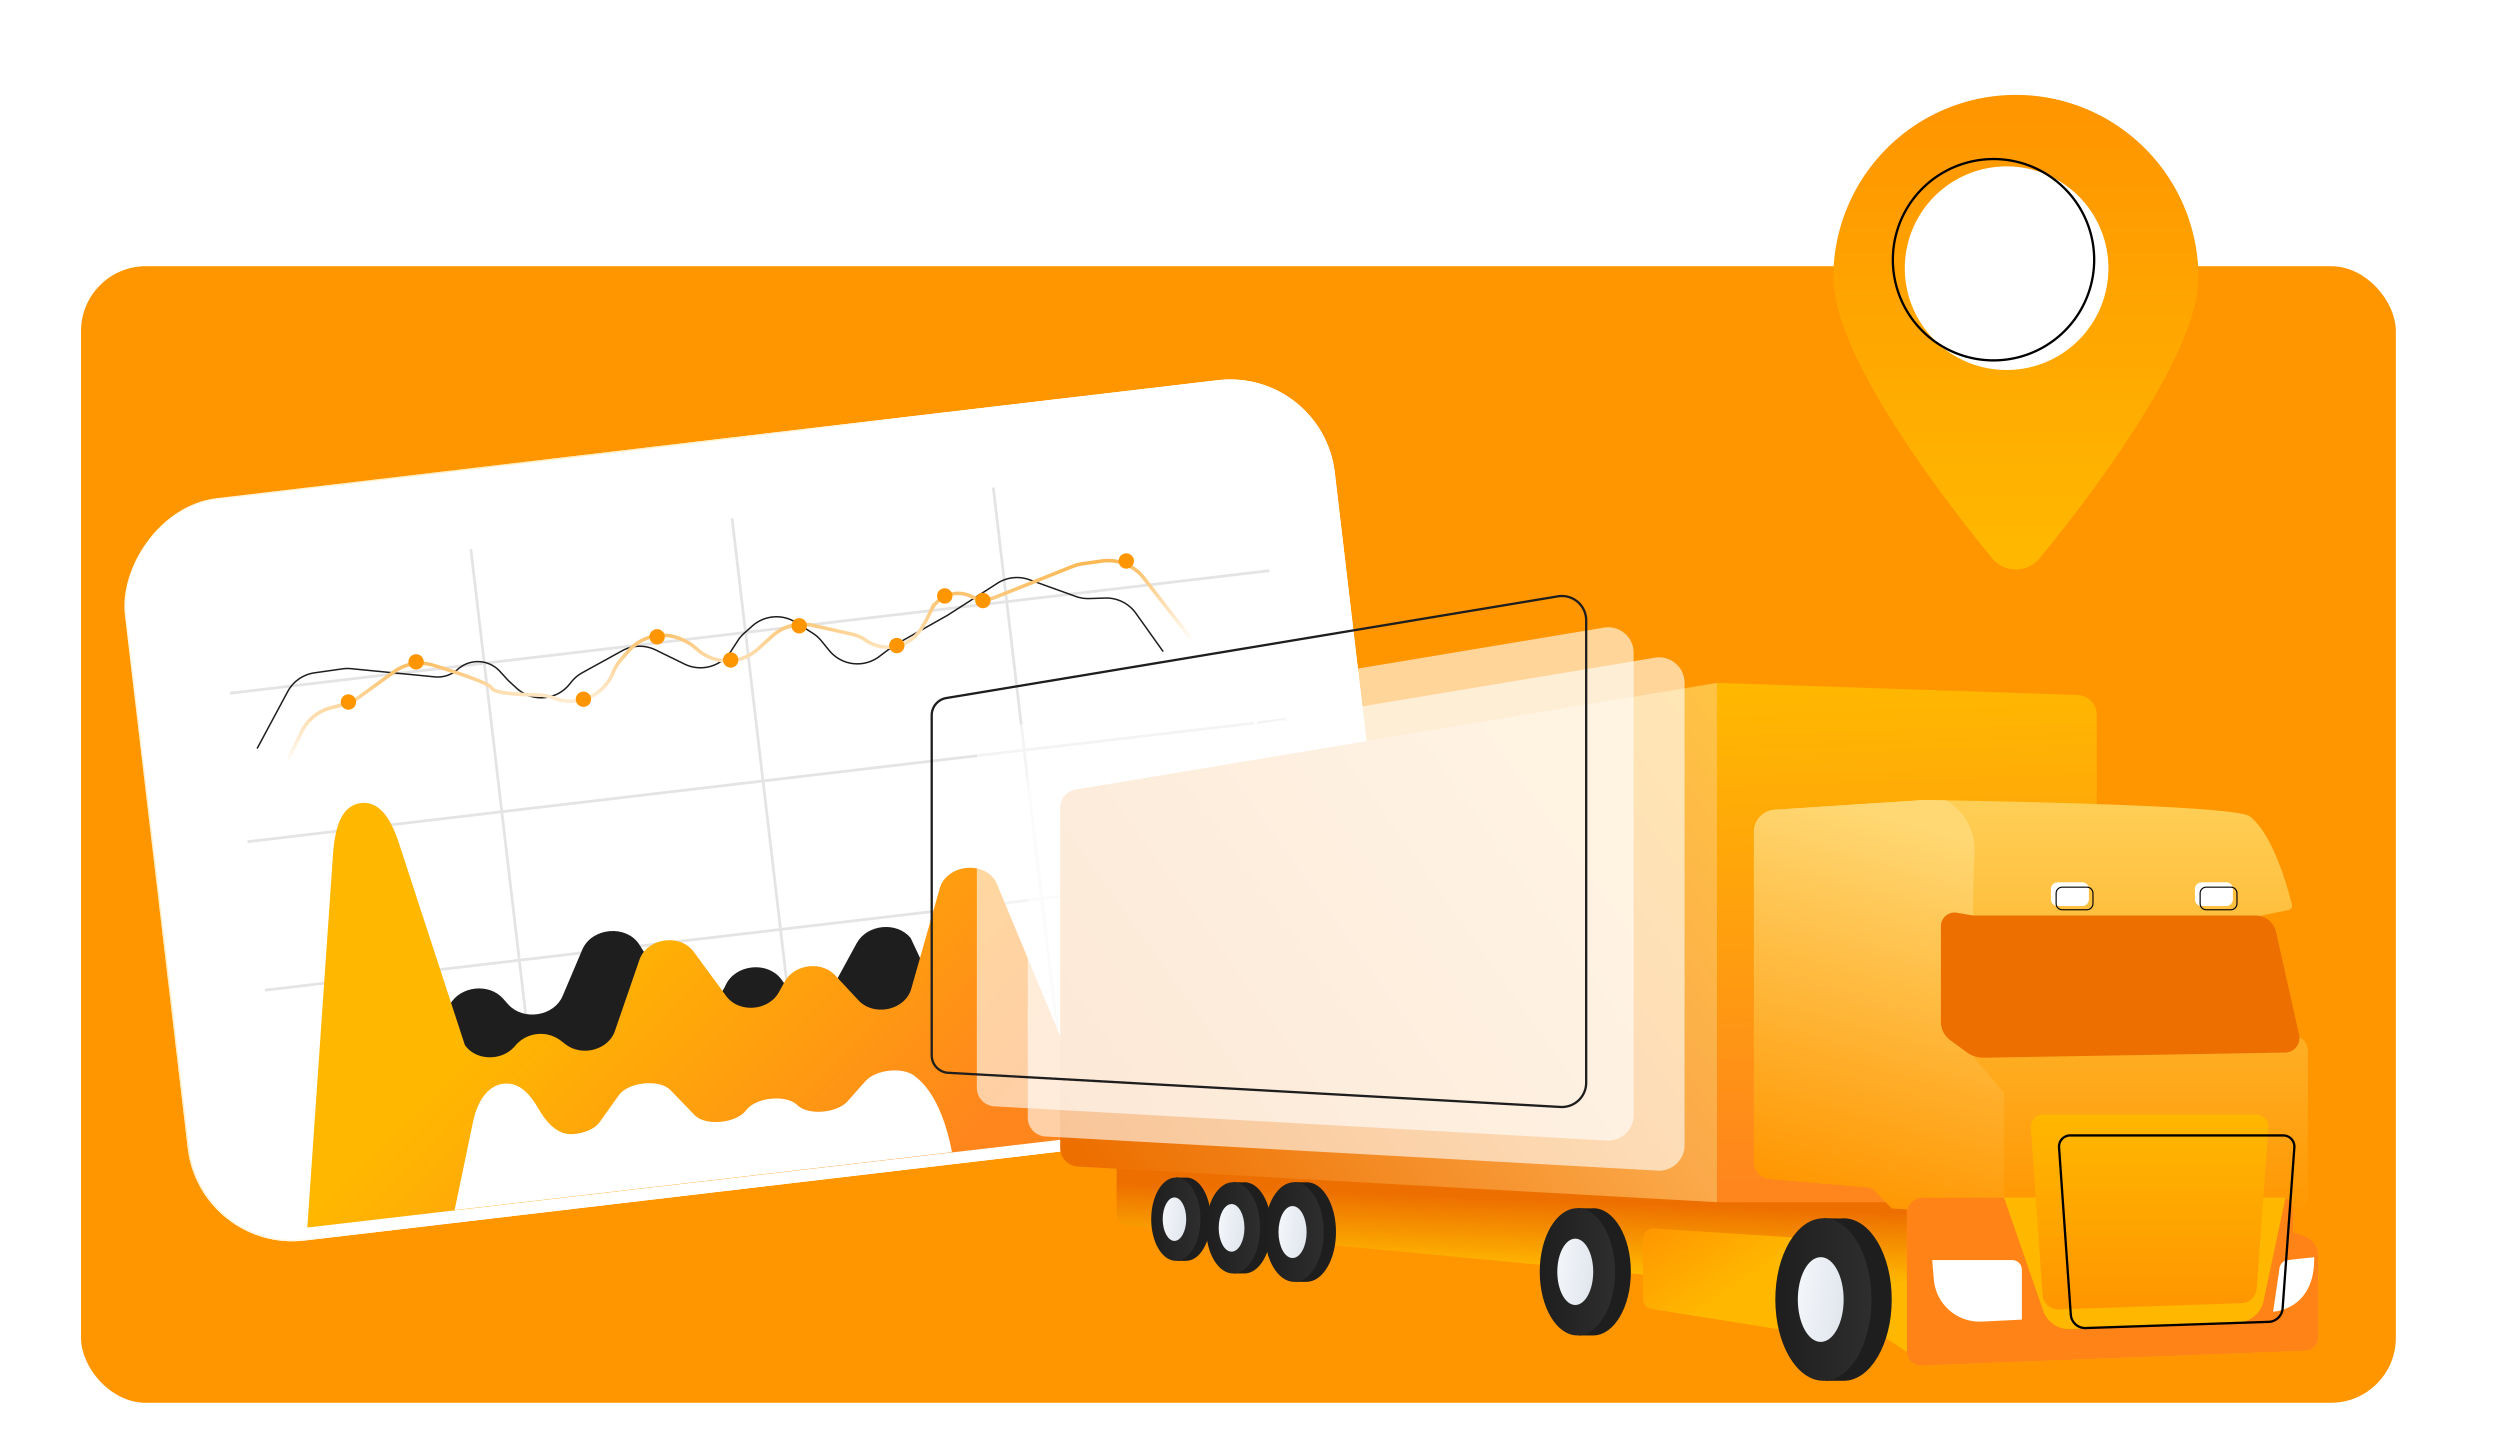
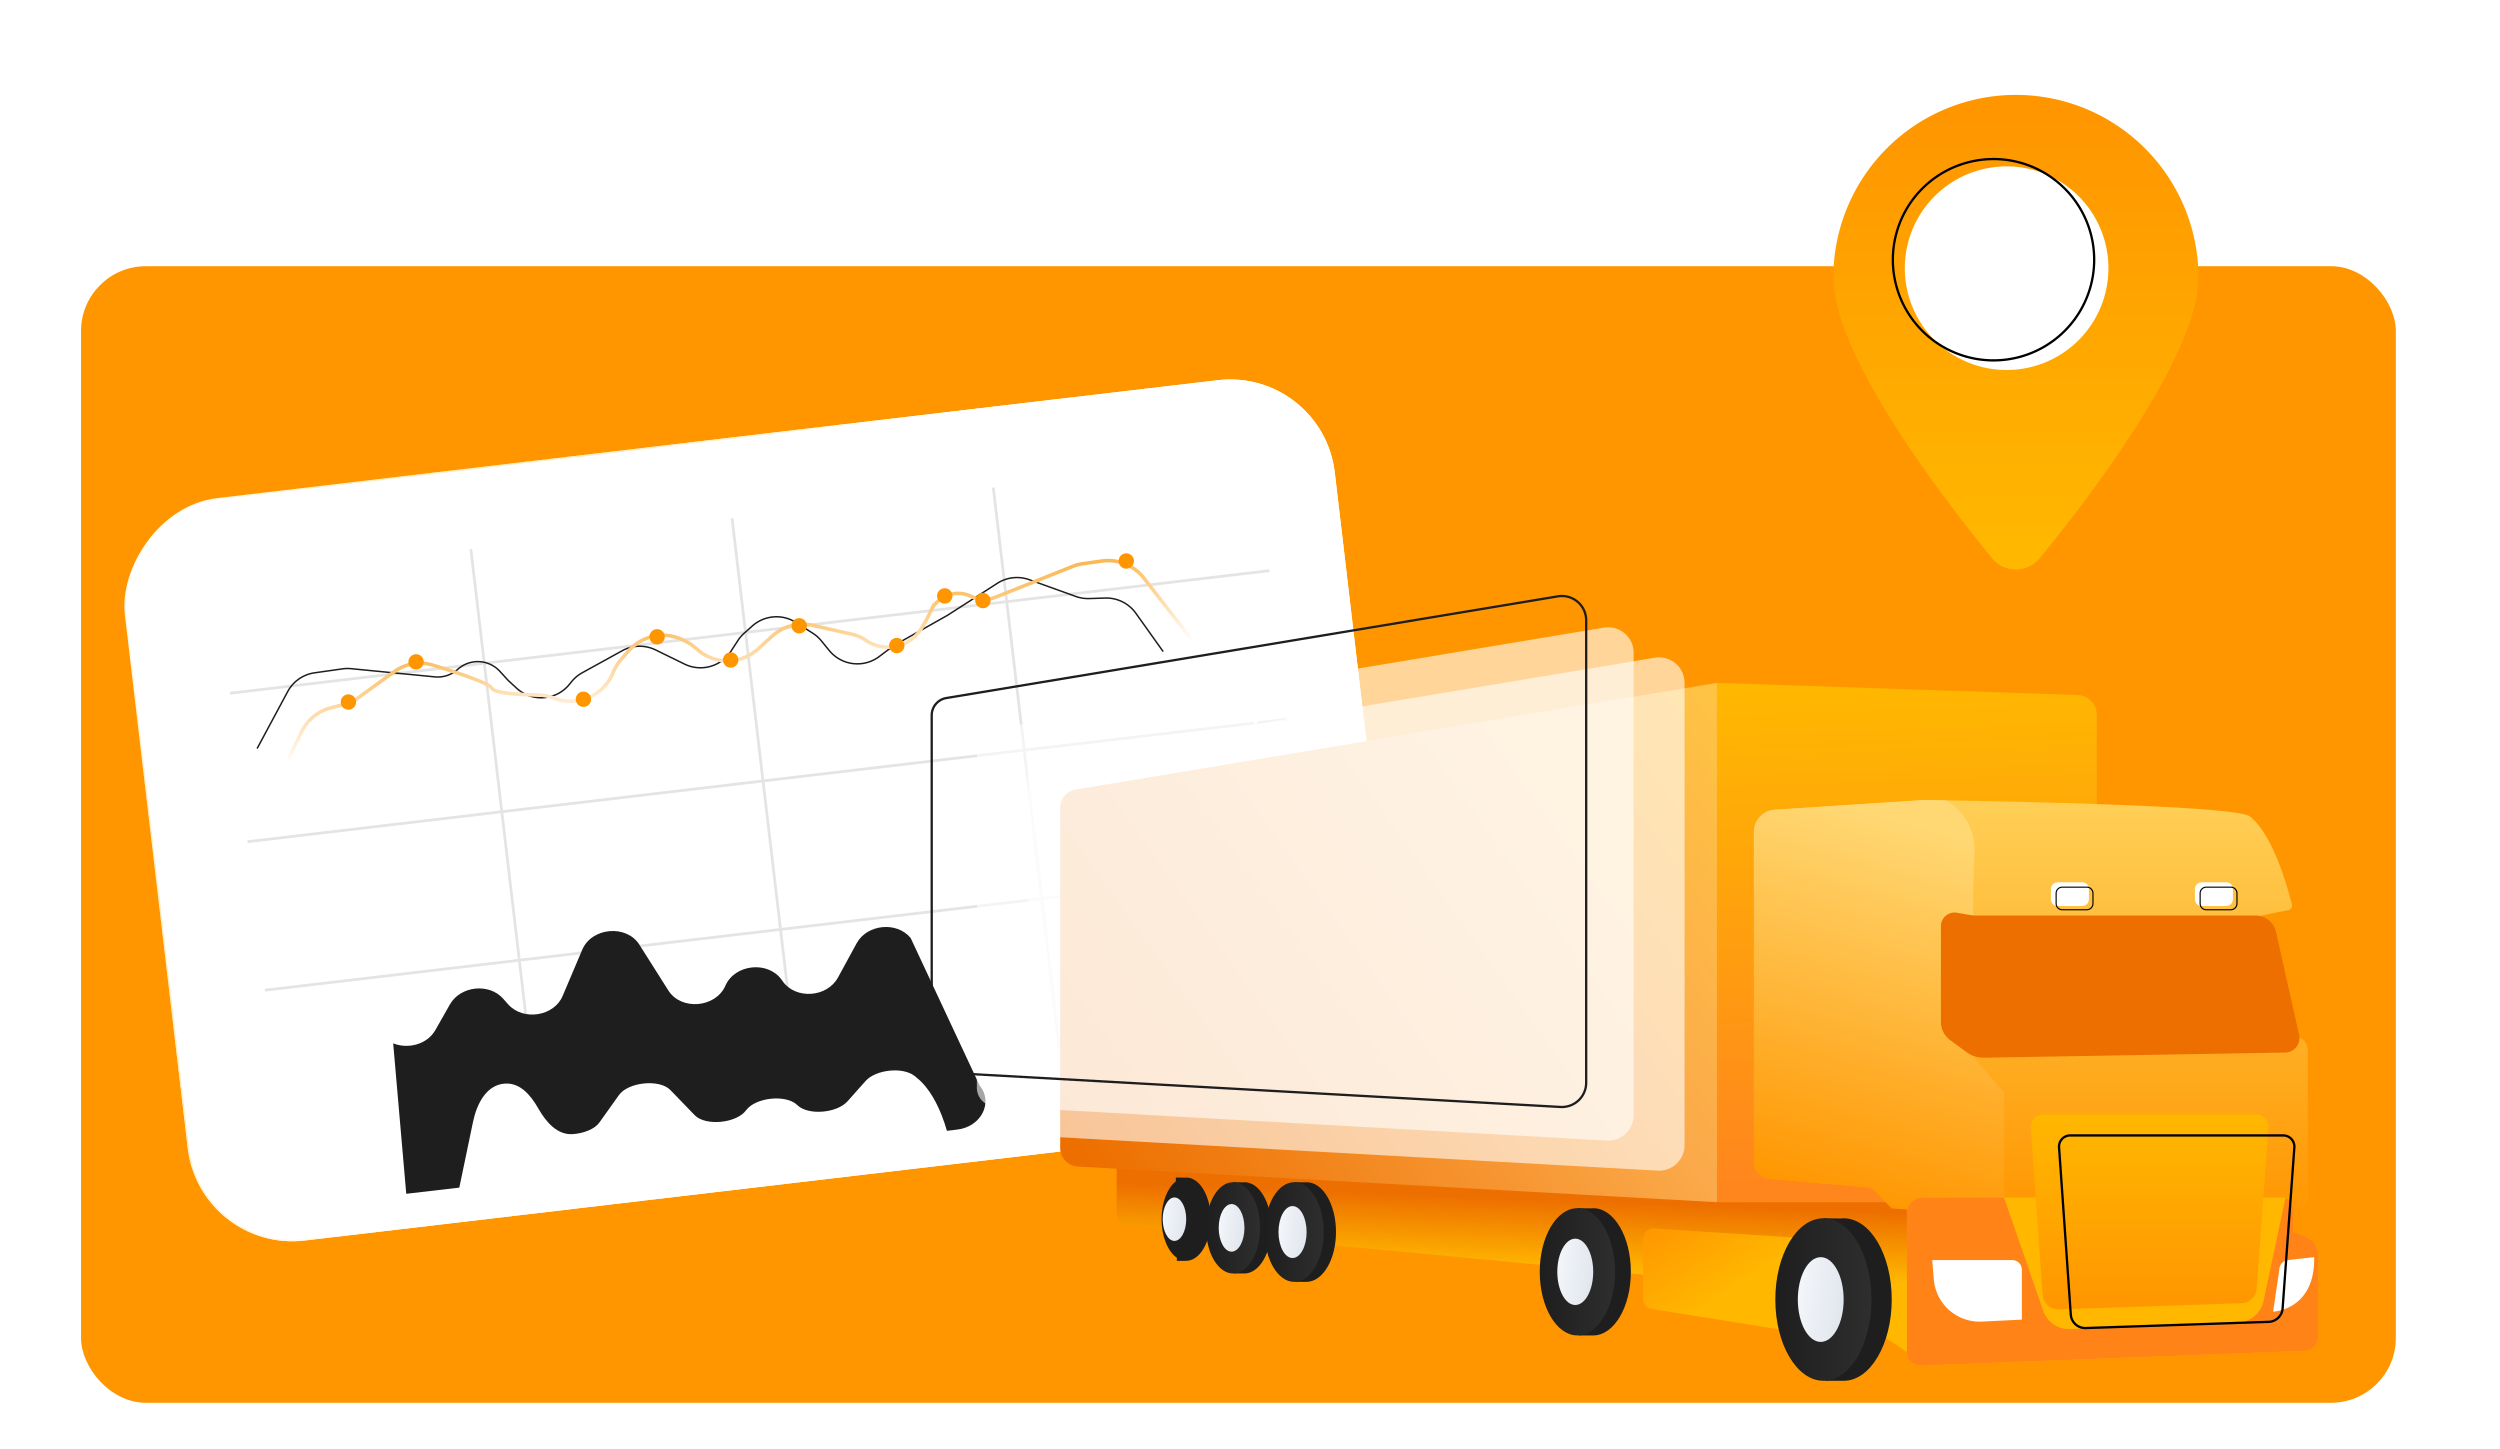
<svg xmlns="http://www.w3.org/2000/svg" fill="none" viewBox="0 0 1080 626">
  <path fill="#fff" d="M0 0h1080v626H0z" />
  <rect width="1000" height="491" x="35" y="115" fill="#FF9600" rx="28" />
  <g filter="url(#a)">
    <rect width="526.27" height="322.94" fill="url(#b)" rx="45.45" transform="scale(-1 1) rotate(6.72 -1593.53 -4737.3)" />
    <rect width="525.67" height="322.34" x="-.26" y=".33" stroke="url(#c)" stroke-width=".6" rx="45.15" transform="scale(-1 1) rotate(6.72 -1593.53 -4732.51)" />
  </g>
  <path stroke="#1E1E1E" stroke-opacity=".12" stroke-width="1.2" d="m563.5 374.82-449.02 52.94M555.93 310.68l-449 52.93M548.37 246.53 99.36 299.47M429.1 210.62l28.57 242.32M316.25 223.92l28.57 242.32M203.4 237.22l28.58 242.33" />
  <path fill="#1E1E1E" d="m188.11 444.93 6.27-11.05c4.57-7.98 16.87-9.3 22.95-2.48l2.21 2.5c6.49 7.26 19.85 5.17 23.54-3.7l8.45-19.92c4.11-9.67 19.1-11 24.68-2.18l12.53 19.8c5.54 8.76 20.44 7.5 24.63-2.08 4.09-9.36 18.5-10.84 24.34-2.49l.39.55c5.57 7.98 19.18 7.08 23.9-1.58l8.05-14.77c4.53-8.3 17.34-9.57 23.34-2.34l29.8 63.74c6.04 7.3.71 17.85-9.71 19.06L175.5 515.72l-5.65-65c6.28 2.56 14.63.61 18.25-5.78Z" />
-   <path fill="url(#d)" d="M156.22 346.9c9.2-.84 13.65 9.74 16.51 18.53l28.07 85.98c4.77 7 16.33 7.14 21.83.28a14.36 14.36 0 0 1 19.23-2.42l2.63 1.99c7.1 5.31 18.35 2.23 21.12-5.8l10.63-30.84c3.26-9.45 17.54-11.51 23.49-3.4l14.01 19.1c5.48 7.45 18.32 6.46 22.78-1.75l2.41-4.4c4.19-7.72 15.97-9.19 21.96-2.75l9.93 10.68c6.72 7.25 20.22 4.31 22.85-4.95l12.26-43.26c2.91-10.38 18.91-12.34 24.32-2.99l45.52 109.43-343.01 39.96 11.07-160.73c.66-9.7 2.7-21.76 12.39-22.65Z" />
  <path fill="#fff" d="m196.4 522.76 7.94-38.1c1.66-7.94 5.87-16.16 13.97-16.56 6.47-.32 10.95 5.03 14.17 10.64l.17.3c3.34 5.8 8.14 11.37 14.82 10.9 4.73-.34 9.47-2.16 11.53-5.1l8.36-11.74c4.07-5.7 17.58-7.04 22.25-2.2l10.5 10.86c4.64 4.81 18.08 3.52 22.21-2.13 4.04-5.53 17.05-6.92 21.98-2.37l.31.3c4.7 4.36 16.97 3.32 21.54-1.82l7.8-8.77c4.4-4.92 15.95-6.15 21.06-2.23 1.16 1.1 11.28 6.96 16.26 33L196.4 522.77Z" />
  <path stroke="#1E1E1E" stroke-miterlimit="10" stroke-width=".65" d="m502.5 281.5-11.8-16.56a15.7 15.7 0 0 0-13.29-6.58l-6.87.22c-1.98.06-3.95-.25-5.82-.92l-20.08-7.23a15.69 15.69 0 0 0-13.8 1.56l-21.55 13.84-23.24 13.1-6.23 4.7a15.69 15.69 0 0 1-21.58-2.6l-3.43-4.2a15.67 15.67 0 0 0-3.68-3.27l-7.23-4.63a15.69 15.69 0 0 0-18.91 1.5l-3.53 3.15a15.7 15.7 0 0 0-2.7 3.15l-3 4.62a15.69 15.69 0 0 1-20.05 5.53l-12.47-6.1c-4.6-2.25-10-2.12-14.47.35l-17.24 9.5a15.7 15.7 0 0 0-4.6 3.85l-.96 1.18a15.69 15.69 0 0 1-22.8 1.63l-3.64-3.35-3.56-3.9a12.93 12.93 0 0 0-18.21-.9 12.93 12.93 0 0 1-9.92 3.27l-36.15-3.54c-1.24-.12-2.5-.1-3.74.08l-12.05 1.71c-4.94.7-9.25 3.71-11.62 8.11l-13.21 24.6" />
  <path stroke="url(#e)" stroke-linecap="round" stroke-miterlimit="10" stroke-width="1.54" d="m124.84 327.36 5.42-11.16c2.52-5.2 7.2-9.01 12.79-10.44l5.26-1.34c2.4-.61 4.65-1.67 6.66-3.13l15.24-11.05a19.14 19.14 0 0 1 16.83-2.88c9.86 3.01 24.3 7.75 25.33 9.88 1.16 2.42 13.45 2.9 19.78 3 2.45.04 4.89.47 7.19 1.34l.28.1a19.61 19.61 0 0 0 25.01-10.63l.4-.91a19.6 19.6 0 0 1 3.28-5.23l3.29-3.76a19.61 19.61 0 0 1 23.22-4.77l1.12.54c1.56.74 3.02 1.7 4.33 2.83l1.16 1a19.61 19.61 0 0 0 25.98-.34l6.2-5.63a19.61 19.61 0 0 1 17.5-4.61L368.1 274a16.9 16.9 0 0 1 5.9 2.6v0a16.9 16.9 0 0 0 24.07-5.16l1.9-3.12 2.33-4.75a12.93 12.93 0 0 1 17.25-5.92v0a12.93 12.93 0 0 0 10.44.37l33.28-13.28c1.45-.58 2.97-.98 4.52-1.2l8.14-1.16a19.61 19.61 0 0 1 18.25 7.39L542.5 312" />
  <path fill="#FF9600" d="M183.03 285.48a3.31 3.31 0 1 1-6.56.9 3.31 3.31 0 0 1 6.56-.9ZM150.99 306.56a3.31 3.31 0 1 0-.94-6.56 3.31 3.31 0 0 0 .94 6.56ZM255.32 301.6a3.3 3.3 0 1 1-6.56.94 3.3 3.3 0 0 1 6.56-.93ZM284.33 278.38a3.31 3.31 0 1 0-.93-6.56 3.31 3.31 0 0 0 .93 6.56ZM318.94 284.65a3.31 3.31 0 1 1-6.56.93 3.31 3.31 0 0 1 6.56-.93ZM345.73 273.63a3.31 3.31 0 1 0-.94-6.56 3.31 3.31 0 0 0 .94 6.56ZM390.7 278.44a3.31 3.31 0 1 1-6.57.9 3.31 3.31 0 0 1 6.56-.9ZM411.42 257a3.32 3.32 0 1 1-6.58.9 3.32 3.32 0 0 1 6.58-.9ZM427.91 258.95a3.32 3.32 0 1 1-6.57.97 3.32 3.32 0 0 1 6.57-.97ZM487.02 245.64a3.31 3.31 0 1 0-.93-6.56 3.31 3.31 0 0 0 .93 6.56Z" />
  <path fill="url(#f)" d="M482.38 495.32v28.96a5.25 5.25 0 0 0 4.73 5.23l296.73 28.12 39.94 26.43 55.14-73.36-396.54-15.38Z" />
  <path fill="url(#g)" d="M709.83 535.15v25.94a4.42 4.42 0 0 0 3.72 4.38l71.24 11.44-2.07-41.81-68.18-4.38a4.42 4.42 0 0 0-4.71 4.43Z" />
  <path fill="#1E1E1E" d="M512.45 508.7c-.24 0-.48 0-.72.04l-3.77-.05v1.66c-3.64 2.85-6.18 9.1-6.18 16.34 0 7.53 2.74 13.97 6.62 16.66v1.33h4c5.89 0 10.65-8.05 10.65-17.97 0-9.93-4.72-18.02-10.6-18.02Z" />
-   <path fill="url(#h)" d="M507.96 544.68c5.88 0 10.65-8.06 10.65-18 0-9.93-4.77-17.99-10.65-17.99-5.88 0-10.64 8.06-10.64 18 0 9.93 4.76 18 10.64 18Z" />
  <path fill="url(#i)" d="M507.37 536.07c2.8 0 5.08-4.2 5.08-9.39 0-5.18-2.28-9.38-5.08-9.38-2.8 0-5.08 4.2-5.08 9.38 0 5.19 2.28 9.4 5.08 9.4Z" />
  <path fill="#1E1E1E" d="M537.6 510.72c-.25 0-.52.02-.78.05l-4.13-.05v1.81c-4 3.13-6.77 9.97-6.77 17.9 0 8.27 3 15.32 7.25 18.26v1.46h4.38c6.44 0 11.66-8.83 11.66-19.72 0-10.89-5.16-19.71-11.6-19.71Z" />
  <path fill="url(#j)" d="M532.69 550.15c6.44 0 11.66-8.83 11.66-19.71 0-10.9-5.22-19.72-11.66-19.72-6.45 0-11.67 8.83-11.67 19.72 0 10.88 5.23 19.71 11.67 19.71Z" />
  <path fill="url(#k)" d="M532.04 540.72c3.07 0 5.56-4.6 5.56-10.29 0-5.68-2.49-10.28-5.56-10.28-3.07 0-5.56 4.6-5.56 10.28s2.49 10.29 5.56 10.29Z" />
  <path fill="#1E1E1E" d="M564.46 510.72c-.3 0-.58.02-.86.05l-4.5-.05v1.98c-4.38 3.4-7.4 10.88-7.4 19.54 0 9.01 3.27 16.73 7.92 19.92v1.6h4.8c7.03 0 12.73-9.64 12.73-21.53 0-11.88-5.66-21.51-12.7-21.51Z" />
  <path fill="url(#l)" d="M559.1 553.77c7.02 0 12.73-9.64 12.73-21.53s-5.7-21.52-12.74-21.52c-7.03 0-12.73 9.63-12.73 21.52 0 11.9 5.7 21.53 12.73 21.53Z" />
  <path fill="url(#m)" d="M564.46 532.24c0 6.2-2.72 11.23-6.08 11.23-3.35 0-6.07-5.02-6.07-11.23 0-6.2 2.72-11.22 6.07-11.22 3.36 0 6.08 5.02 6.08 11.22Z" />
  <path fill="#1E1E1E" d="M688.27 521.94c-.37 0-.73.03-1.1.08l-5.75-.08.04 2.54c-5.58 4.37-9.45 13.88-9.45 24.95 0 11.5 4.18 21.34 10.11 25.44l.03 2.04h6.12c8.98 0 16.26-12.3 16.26-27.48s-7.28-27.49-16.26-27.49Z" />
  <path fill="url(#n)" d="M681.42 576.91c8.98 0 16.26-12.3 16.26-27.48s-7.28-27.49-16.26-27.49-16.25 12.3-16.25 27.49c0 15.18 7.27 27.48 16.25 27.48Z" />
  <path fill="url(#o)" d="M680.52 563.76c4.28 0 7.75-6.42 7.75-14.33 0-7.92-3.47-14.33-7.75-14.33-4.28 0-7.76 6.41-7.76 14.33 0 7.91 3.48 14.33 7.76 14.33Z" />
  <path fill="#1E1E1E" d="M796.46 526.3c-.47 0-.94.02-1.4.08l-7.35-.09.04 3.24c-7.12 5.56-12.06 17.74-12.06 31.87 0 14.69 5.34 27.27 12.91 32.5l.03 2.61h7.83c11.47 0 20.77-15.72 20.77-35.11 0-19.4-9.3-35.1-20.77-35.1Z" />
  <path fill="url(#p)" d="M787.7 596.5c11.48 0 20.78-15.71 20.78-35.1s-9.3-35.1-20.77-35.1c-11.47 0-20.77 15.71-20.77 35.1s9.3 35.1 20.77 35.1Z" />
  <path fill="url(#q)" d="M786.56 579.7c5.46 0 9.9-8.19 9.9-18.3 0-10.12-4.44-18.31-9.9-18.31-5.47 0-9.9 8.2-9.9 18.3 0 10.12 4.43 18.32 9.9 18.32Z" />
  <path fill="url(#r)" d="M464.73 341.06A8.06 8.06 0 0 0 458 349v146.9a8.05 8.05 0 0 0 7.6 8.05l276.13 15.4V295l-277 46.06Z" />
  <g filter="url(#s)">
    <path fill="#fff" fill-opacity=".6" d="M450.73 328.06A8.06 8.06 0 0 0 444 336v146.9a8.05 8.05 0 0 0 7.6 8.05l264.52 14.76a11 11 0 0 0 11.61-10.98V294.98a11 11 0 0 0-12.8-10.85l-264.2 43.93Z" />
  </g>
  <g filter="url(#t)">
    <path fill="#fff" fill-opacity=".6" d="M428.73 315.06A8.06 8.06 0 0 0 422 323v146.9a8.05 8.05 0 0 0 7.6 8.05l264.52 14.76a11 11 0 0 0 11.61-10.98V281.98a11 11 0 0 0-12.8-10.85l-264.2 43.93Z" />
  </g>
  <g filter="url(#u)">
    <path stroke="#1E1E1E" d="M404.3 304.12a7.57 7.57 0 0 1 4.52-2.57l264.2-43.93a10.5 10.5 0 0 1 12.21 10.36v199.75a10.5 10.5 0 0 1-11.08 10.48l-264.51-14.76-.03.5.03-.5a7.55 7.55 0 0 1-5.07-2.35l-.37.34.37-.34a7.55 7.55 0 0 1-2.07-5.2V309c0-1.79.64-3.52 1.8-4.88Z" />
  </g>
  <path fill="url(#v)" d="M897.44 300.24 741.74 295v224.36h164.08V308.9a8.66 8.66 0 0 0-8.38-8.66Z" />
  <path fill="url(#w)" d="m988.77 448.37-11.5-28.94-.35-23.93 11.63-2.32a2.03 2.03 0 0 0 1.3-.89 2.01 2.01 0 0 0 .26-1.54c-1.76-7.06-8.2-30.37-18.2-38.07-7.06-5.42-140.85-7.05-140.85-7.05l-64.38 4.2a9.61 9.61 0 0 0-8.99 9.56v142.68a7.21 7.21 0 0 0 6.6 7.2l44.2 3.83 8.75 8.84s125.28 10.04 175.28.92a5.44 5.44 0 0 0 4.47-5.34v-62.76c-.01-9.12-8.22-6.39-8.22-6.39Z" />
  <path fill="url(#x)" d="M852.95 457.04s-1.38-62 0-87.52c.66-12.38-5.54-19.6-12.1-23.77-6.12-.1-9.79-.14-9.79-.14l-64.38 4.19a9.61 9.61 0 0 0-8.99 9.59v142.68a7.21 7.21 0 0 0 6.6 7.2l44.2 3.83 8.75 8.84s20.63 1.65 48.48 3.01v-52.87l-12.77-15.04Z" style="mix-blend-mode:multiply" />
  <path fill="#FFB700" d="m995.55 534-4.96-1.73v-10.04a4.9 4.9 0 0 0-4.9-4.9H830.58a6.77 6.77 0 0 0-6.78 6.77v60a5.84 5.84 0 0 0 6.04 5.84l166.13-6.4a5.83 5.83 0 0 0 5.59-5.83v-35.27a8.93 8.93 0 0 0-6-8.44Z" />
  <g filter="url(#y)">
    <path fill="url(#z)" d="M976.64 482.43h-91.98a5.33 5.33 0 0 0-5.35 5.7l5.07 72.23a6.75 6.75 0 0 0 6.97 6.28l79.03-2.67a6.76 6.76 0 0 0 6.51-6.26l5.07-69.56a5.34 5.34 0 0 0-5.32-5.72Z" />
  </g>
  <path fill="#FF8316" d="m995.55 534-4.96-1.73v-10.04a4.9 4.9 0 0 0-3.28-4.63l-9.44 44.4a11.82 11.82 0 0 1-11.1 9.34l-72.5 2.82a11.82 11.82 0 0 1-11.62-7.94l-16.94-48.9h-35.14a6.76 6.76 0 0 0-6.78 6.78v60a5.84 5.84 0 0 0 6.04 5.84l166.13-6.4a5.83 5.83 0 0 0 5.59-5.82v-35.28a8.94 8.94 0 0 0-6-8.44Z" />
  <path fill="#fff" d="m873.46 570.07-17.25.86a19.87 19.87 0 0 1-20.8-18.2l-.7-8.39h34.54a4.2 4.2 0 0 1 4.2 4.2v21.53ZM984.74 547.89l-2.75 18.76s18.18-.64 17.73-23.56l-11.29 1.24a4.2 4.2 0 0 0-3.7 3.56Z" />
  <path fill="#ED6F00" d="M983.23 402.54a9 9 0 0 0-8.78-7.04H853.13c-.51 0-1.03-.04-1.53-.13l-6.2-1.06a5.9 5.9 0 0 0-6.93 5.82v41.3a9.8 9.8 0 0 0 4.02 7.92l7.1 5.2a12.36 12.36 0 0 0 7.52 2.38l130.08-2.23a6.28 6.28 0 0 0 6.02-7.65l-9.98-44.51Z" />
  <path fill="#fff" d="M899.5 381.15h-10.6a2.9 2.9 0 0 0-2.9 2.9v4.45c0 1.6 1.3 2.9 2.9 2.9h10.6c1.6 0 2.9-1.3 2.9-2.9v-4.45c0-1.6-1.3-2.9-2.9-2.9Z" />
  <path stroke="#000" stroke-width=".5" d="M890.9 383.25h10.6a2.66 2.66 0 0 1 2.66 2.65v4.45a2.66 2.66 0 0 1-2.66 2.66h-10.6a2.66 2.66 0 0 1-2.65-2.66v-4.45a2.66 2.66 0 0 1 2.65-2.65Z" />
  <path fill="#fff" d="M961.7 381.15h-10.6a2.9 2.9 0 0 0-2.9 2.9v4.45c0 1.6 1.3 2.9 2.9 2.9h10.6c1.6 0 2.91-1.3 2.91-2.9v-4.45c0-1.6-1.3-2.9-2.9-2.9Z" />
  <path stroke="#000" stroke-width=".5" d="M953.12 383.25h10.6a2.66 2.66 0 0 1 2.65 2.65v4.45a2.66 2.66 0 0 1-2.66 2.66h-10.6a2.66 2.66 0 0 1-2.65-2.66v-4.45a2.66 2.66 0 0 1 2.66-2.65Z" />
  <path stroke="#000" d="M894.36 490.5h91.98a4.85 4.85 0 0 1 4.82 5.2l-5.07 69.54a6.26 6.26 0 0 1-6.02 5.8l-79.04 2.68a6.26 6.26 0 0 1-6.45-5.82l-5.07-72.22a4.84 4.84 0 0 1 4.85-5.18Z" />
  <g filter="url(#A)">
-     <path fill="url(#B)" d="M945.73 115.86c0 33.7-47.22 95.2-68.58 121.3a13.28 13.28 0 0 1-20.57 0c-21.37-26.1-68.58-87.6-68.58-121.3a78.86 78.86 0 0 1 157.73 0Z" />
+     <path fill="url(#B)" d="M945.73 115.86c0 33.7-47.22 95.2-68.58 121.3a13.28 13.28 0 0 1-20.57 0c-21.37-26.1-68.58-87.6-68.58-121.3a78.86 78.86 0 0 1 157.73 0" />
  </g>
  <path fill="#fff" d="M897.96 146.96a43.98 43.98 0 1 0-62.2-62.2 43.98 43.98 0 0 0 62.2 62.2Z" />
  <path stroke="#000" d="M891.95 81.45a43.48 43.48 0 1 1-61.5 61.5 43.48 43.48 0 0 1 61.5-61.5Z" />
  <defs>
    <linearGradient id="b" x1="419.22" x2="105.85" y1="-26.31" y2="358.82" gradientUnits="userSpaceOnUse">
      <stop stop-color="#fff" />
      <stop offset="1" stop-color="#fff" />
    </linearGradient>
    <linearGradient id="c" x1="92.1" x2="517.9" y1="355.23" y2="-12.56" gradientUnits="userSpaceOnUse">
      <stop offset=".51" stop-color="#fff" />
      <stop offset="1" stop-color="#FFB700" stop-opacity="0" />
    </linearGradient>
    <linearGradient id="d" x1="386.48" x2="256.27" y1="524.87" y2="398.08" gradientUnits="userSpaceOnUse">
      <stop stop-color="#FF861D" />
      <stop offset="1" stop-color="#FFB700" />
    </linearGradient>
    <linearGradient id="e" x1="318.19" x2="323.64" y1="262.83" y2="303.15" gradientUnits="userSpaceOnUse">
      <stop stop-color="#FBB752" />
      <stop offset="1" stop-color="#fff" />
    </linearGradient>
    <linearGradient id="f" x1="635.5" x2="637" y1="547" y2="507.5" gradientUnits="userSpaceOnUse">
      <stop stop-color="#FFB700" />
      <stop offset=".76" stop-color="#ED6F00" />
    </linearGradient>
    <linearGradient id="g" x1="710" x2="733.5" y1="531" y2="566.5" gradientUnits="userSpaceOnUse">
      <stop stop-color="#FF9600" />
      <stop offset="1" stop-color="#FFB700" />
    </linearGradient>
    <linearGradient id="h" x1="497.31" x2="518.61" y1="526.68" y2="526.68" gradientUnits="userSpaceOnUse">
      <stop stop-color="#1E1E1E" />
      <stop offset="1" stop-color="#2E2E2E" />
    </linearGradient>
    <linearGradient id="i" x1="518.05" x2="501.43" y1="528.13" y2="525.89" gradientUnits="userSpaceOnUse">
      <stop offset=".01" stop-color="#D8DEE8" />
      <stop offset="1" stop-color="#F4F7FA" />
    </linearGradient>
    <linearGradient id="j" x1="521.02" x2="544.35" y1="530.44" y2="530.44" gradientUnits="userSpaceOnUse">
      <stop stop-color="#1E1E1E" />
      <stop offset="1" stop-color="#2E2E2E" />
    </linearGradient>
    <linearGradient id="k" x1="543.75" x2="525.53" y1="532.01" y2="529.56" gradientUnits="userSpaceOnUse">
      <stop offset=".01" stop-color="#D8DEE8" />
      <stop offset="1" stop-color="#F4F7FA" />
    </linearGradient>
    <linearGradient id="l" x1="546.35" x2="571.83" y1="532.24" y2="532.24" gradientUnits="userSpaceOnUse">
      <stop stop-color="#1E1E1E" />
      <stop offset="1" stop-color="#2E2E2E" />
    </linearGradient>
    <linearGradient id="m" x1="571.17" x2="551.28" y1="533.96" y2="531.29" gradientUnits="userSpaceOnUse">
      <stop offset=".01" stop-color="#D8DEE8" />
      <stop offset="1" stop-color="#F4F7FA" />
    </linearGradient>
    <linearGradient id="n" x1="665.16" x2="697.68" y1="549.43" y2="549.43" gradientUnits="userSpaceOnUse">
      <stop stop-color="#1E1E1E" />
      <stop offset="1" stop-color="#2E2E2E" />
    </linearGradient>
    <linearGradient id="o" x1="696.84" x2="671.45" y1="551.62" y2="548.21" gradientUnits="userSpaceOnUse">
      <stop offset=".01" stop-color="#D8DEE8" />
      <stop offset="1" stop-color="#F4F7FA" />
    </linearGradient>
    <linearGradient id="p" x1="766.94" x2="808.48" y1="561.4" y2="561.4" gradientUnits="userSpaceOnUse">
      <stop stop-color="#1E1E1E" />
      <stop offset="1" stop-color="#2E2E2E" />
    </linearGradient>
    <linearGradient id="q" x1="807.4" x2="774.96" y1="564.21" y2="559.84" gradientUnits="userSpaceOnUse">
      <stop offset=".01" stop-color="#D8DEE8" />
      <stop offset="1" stop-color="#F4F7FA" />
    </linearGradient>
    <linearGradient id="r" x1="742" x2="464" y1="295" y2="493.5" gradientUnits="userSpaceOnUse">
      <stop stop-color="#FFC444" />
      <stop offset=".38" stop-color="#FBA94A" />
      <stop offset="1" stop-color="#ED6F00" />
    </linearGradient>
    <linearGradient id="v" x1="834.5" x2="842" y1="295" y2="509" gradientUnits="userSpaceOnUse">
      <stop stop-color="#FFB700" />
      <stop offset="1" stop-color="#FF861D" />
    </linearGradient>
    <linearGradient id="w" x1="877.34" x2="877.34" y1="345.63" y2="526.69" gradientUnits="userSpaceOnUse">
      <stop stop-color="#FFCF56" />
      <stop offset="1" stop-color="#FF9600" />
    </linearGradient>
    <linearGradient id="x" x1="811.71" x2="857" y1="524.94" y2="363.5" gradientUnits="userSpaceOnUse">
      <stop stop-color="#FF9600" />
      <stop offset="1" stop-color="#FFD874" />
    </linearGradient>
    <linearGradient id="z" x1="930.64" x2="930.64" y1="482.44" y2="566.64" gradientUnits="userSpaceOnUse">
      <stop stop-color="#FFB700" />
      <stop offset="1" stop-color="#FF9600" />
    </linearGradient>
    <linearGradient id="B" x1="866.85" x2="866.85" y1="230.18" y2="46.2" gradientUnits="userSpaceOnUse">
      <stop stop-color="#FFB700" />
      <stop offset="1" stop-color="#FF9600" />
    </linearGradient>
    <filter id="a" width="561.24" height="382.11" x="43.22" y="154.22" color-interpolation-filters="sRGB" filterUnits="userSpaceOnUse">
      <feFlood flood-opacity="0" result="BackgroundImageFix" />
      <feGaussianBlur in="BackgroundImageFix" stdDeviation="2.39" />
      <feComposite in2="SourceAlpha" operator="in" result="effect1_backgroundBlur_390_426" />
      <feColorMatrix in="SourceAlpha" result="hardAlpha" values="0 0 0 0 0 0 0 0 0 0 0 0 0 0 0 0 0 0 127 0" />
      <feOffset dx="6" dy="5" />
      <feComposite in2="hardAlpha" operator="out" />
      <feColorMatrix values="0 0 0 0 0.929 0 0 0 0 0.435 0 0 0 0 0 0 0 0 1 0" />
      <feBlend in2="effect1_backgroundBlur_390_426" result="effect2_dropShadow_390_426" />
      <feBlend in="SourceGraphic" in2="effect2_dropShadow_390_426" result="shape" />
    </filter>
    <filter id="s" width="307.53" height="245.55" x="432.1" y="272.08" color-interpolation-filters="sRGB" filterUnits="userSpaceOnUse">
      <feFlood flood-opacity="0" result="BackgroundImageFix" />
      <feGaussianBlur in="BackgroundImageFix" stdDeviation="5.95" />
      <feComposite in2="SourceAlpha" operator="in" result="effect1_backgroundBlur_390_426" />
      <feBlend in="SourceGraphic" in2="effect1_backgroundBlur_390_426" result="shape" />
    </filter>
    <filter id="t" width="307.53" height="245.55" x="410.1" y="259.08" color-interpolation-filters="sRGB" filterUnits="userSpaceOnUse">
      <feFlood flood-opacity="0" result="BackgroundImageFix" />
      <feGaussianBlur in="BackgroundImageFix" stdDeviation="5.95" />
      <feComposite in2="SourceAlpha" operator="in" result="effect1_backgroundBlur_390_426" />
      <feBlend in="SourceGraphic" in2="effect1_backgroundBlur_390_426" result="shape" />
    </filter>
    <filter id="u" width="307.53" height="245.55" x="390.1" y="245.08" color-interpolation-filters="sRGB" filterUnits="userSpaceOnUse">
      <feFlood flood-opacity="0" result="BackgroundImageFix" />
      <feGaussianBlur in="BackgroundImageFix" stdDeviation="5.95" />
      <feComposite in2="SourceAlpha" operator="in" result="effect1_backgroundBlur_390_426" />
      <feBlend in="SourceGraphic" in2="effect1_backgroundBlur_390_426" result="shape" />
    </filter>
    <filter id="y" width="104.67" height="85.22" x="877.3" y="481.43" color-interpolation-filters="sRGB" filterUnits="userSpaceOnUse">
      <feFlood flood-opacity="0" result="BackgroundImageFix" />
      <feColorMatrix in="SourceAlpha" result="hardAlpha" values="0 0 0 0 0 0 0 0 0 0 0 0 0 0 0 0 0 0 127 0" />
      <feOffset dx="-2" dy="-1" />
      <feComposite in2="hardAlpha" operator="out" />
      <feColorMatrix values="0 0 0 0 0.929 0 0 0 0 0.435 0 0 0 0 0 0 0 0 1 0" />
      <feBlend in2="BackgroundImageFix" result="effect1_dropShadow_390_426" />
      <feBlend in="SourceGraphic" in2="effect1_dropShadow_390_426" result="shape" />
    </filter>
    <filter id="A" width="161.72" height="209.03" x="788" y="37" color-interpolation-filters="sRGB" filterUnits="userSpaceOnUse">
      <feFlood flood-opacity="0" result="BackgroundImageFix" />
      <feColorMatrix in="SourceAlpha" result="hardAlpha" values="0 0 0 0 0 0 0 0 0 0 0 0 0 0 0 0 0 0 127 0" />
      <feOffset dx="4" dy="4" />
      <feComposite in2="hardAlpha" operator="out" />
      <feColorMatrix values="0 0 0 0 0.929 0 0 0 0 0.435 0 0 0 0 0 0 0 0 1 0" />
      <feBlend in2="BackgroundImageFix" result="effect1_dropShadow_390_426" />
      <feBlend in="SourceGraphic" in2="effect1_dropShadow_390_426" result="shape" />
    </filter>
  </defs>
</svg>